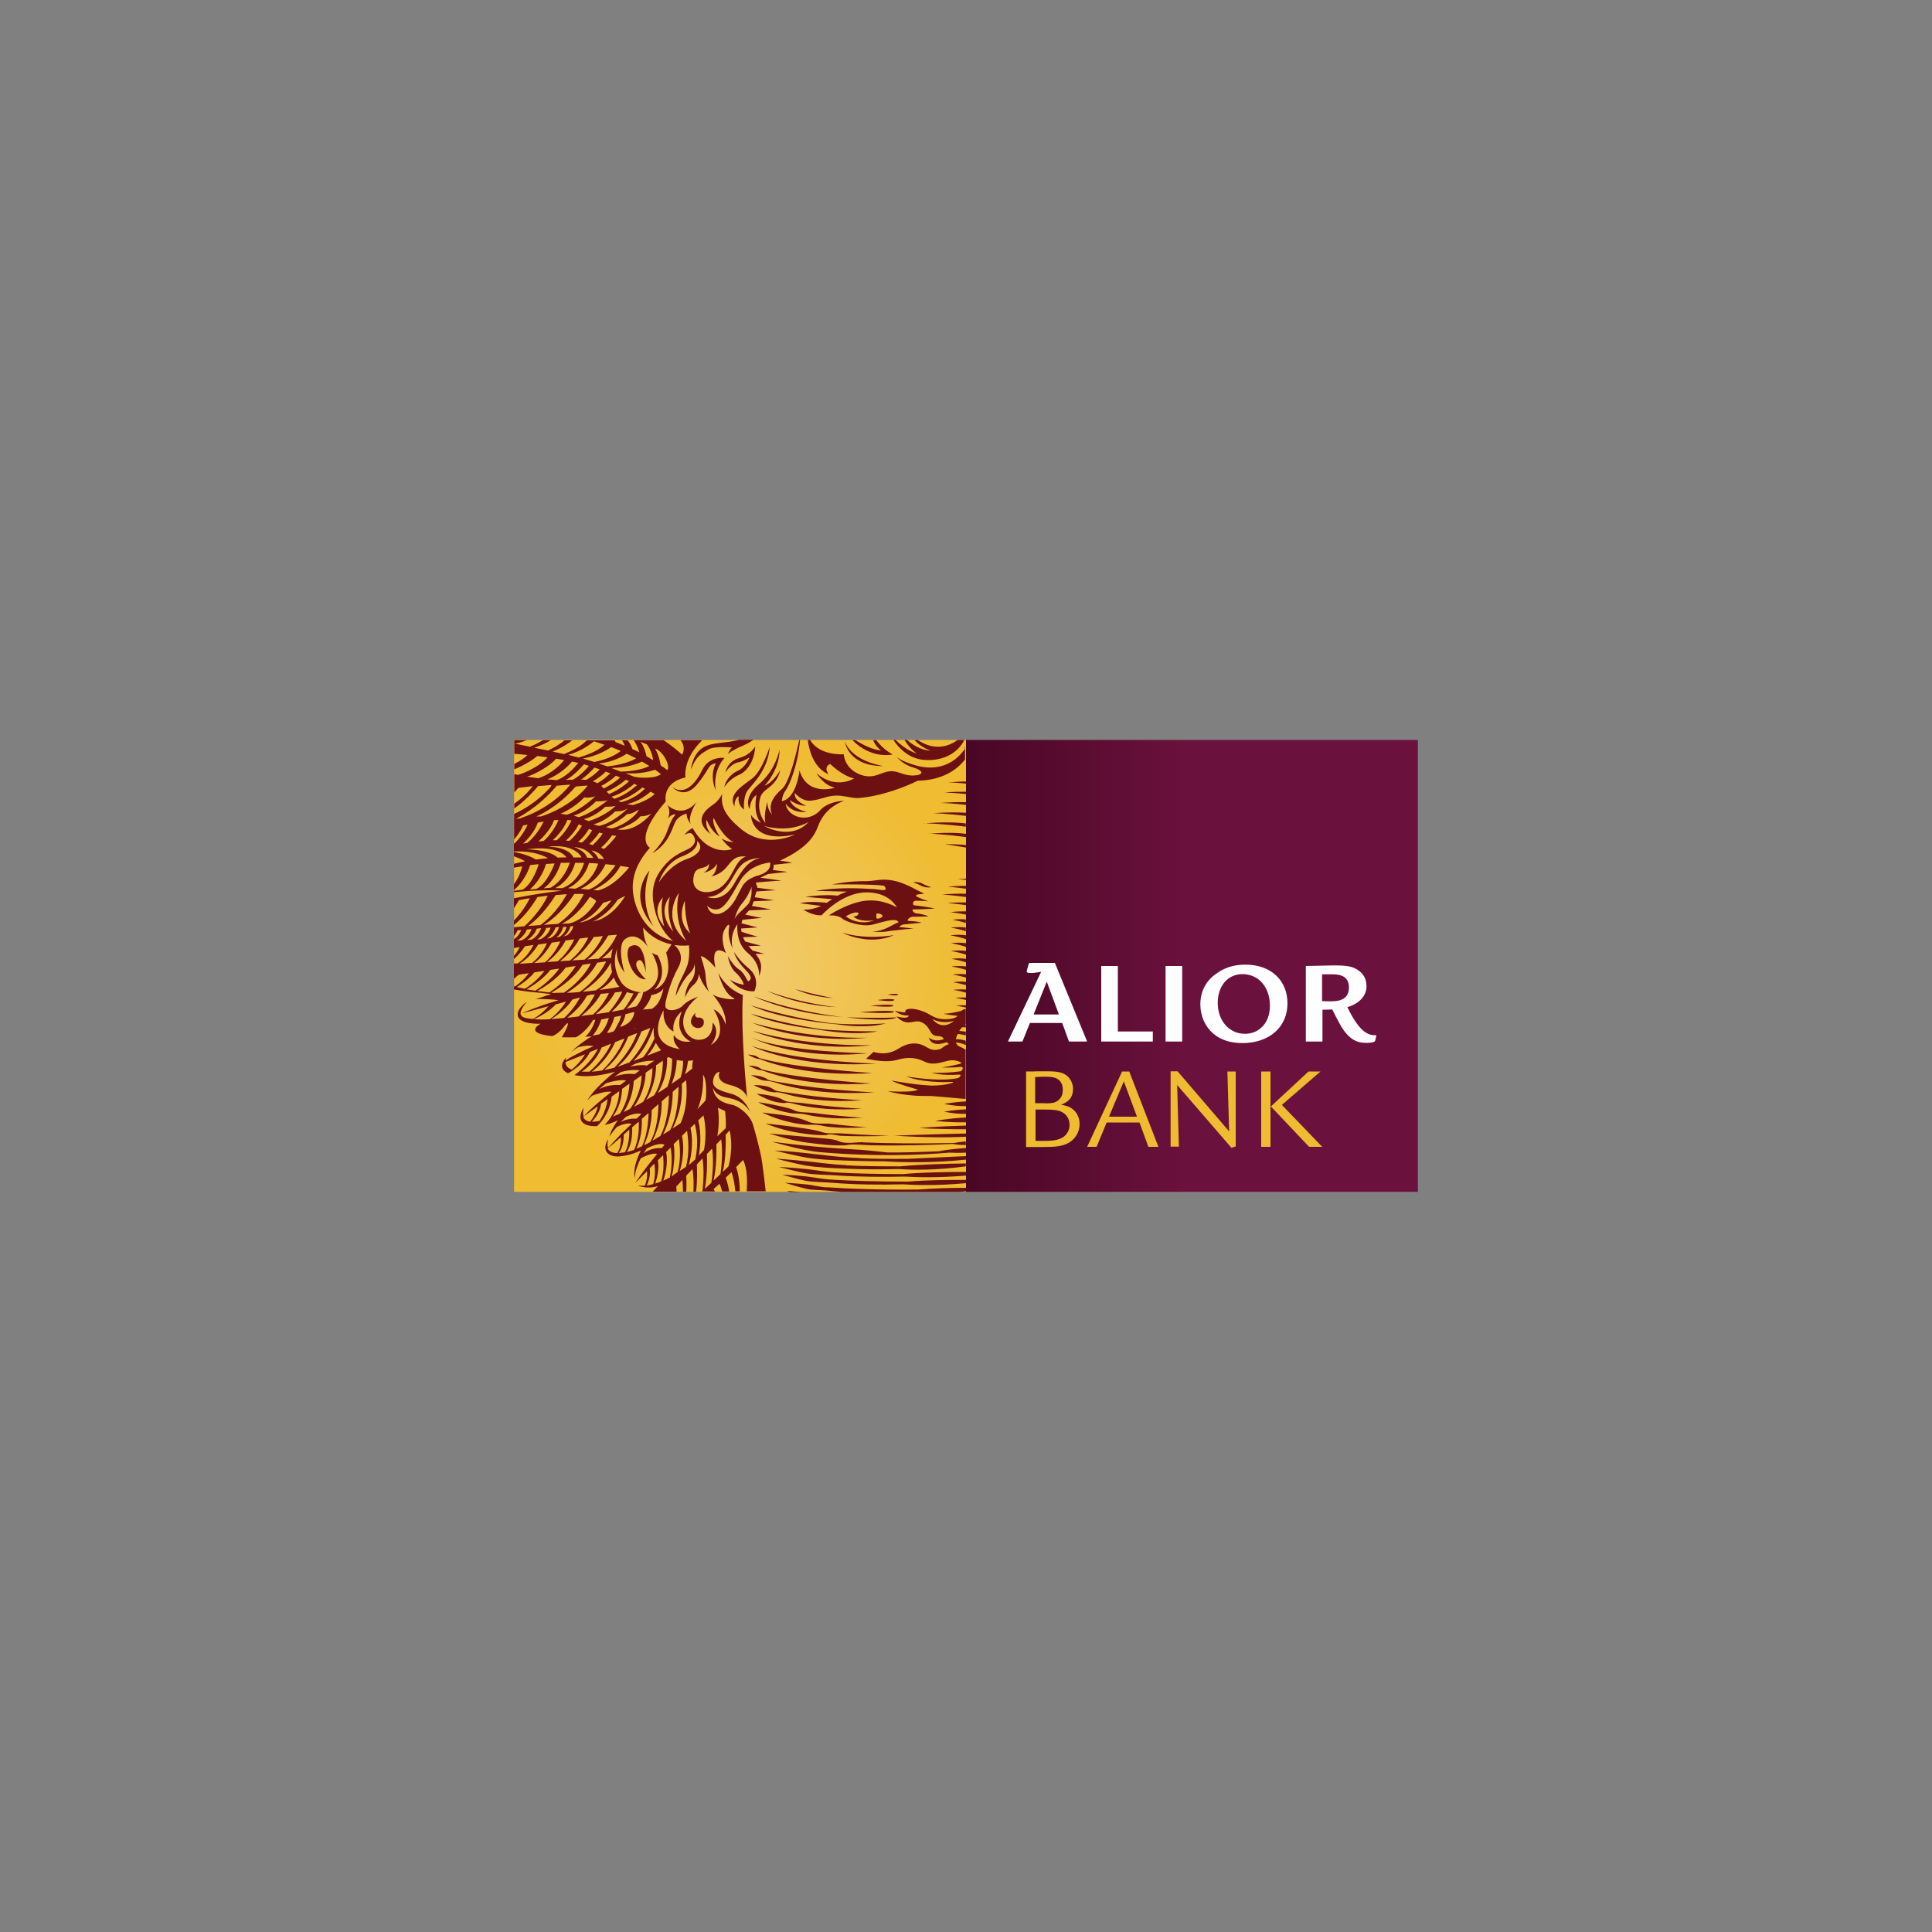
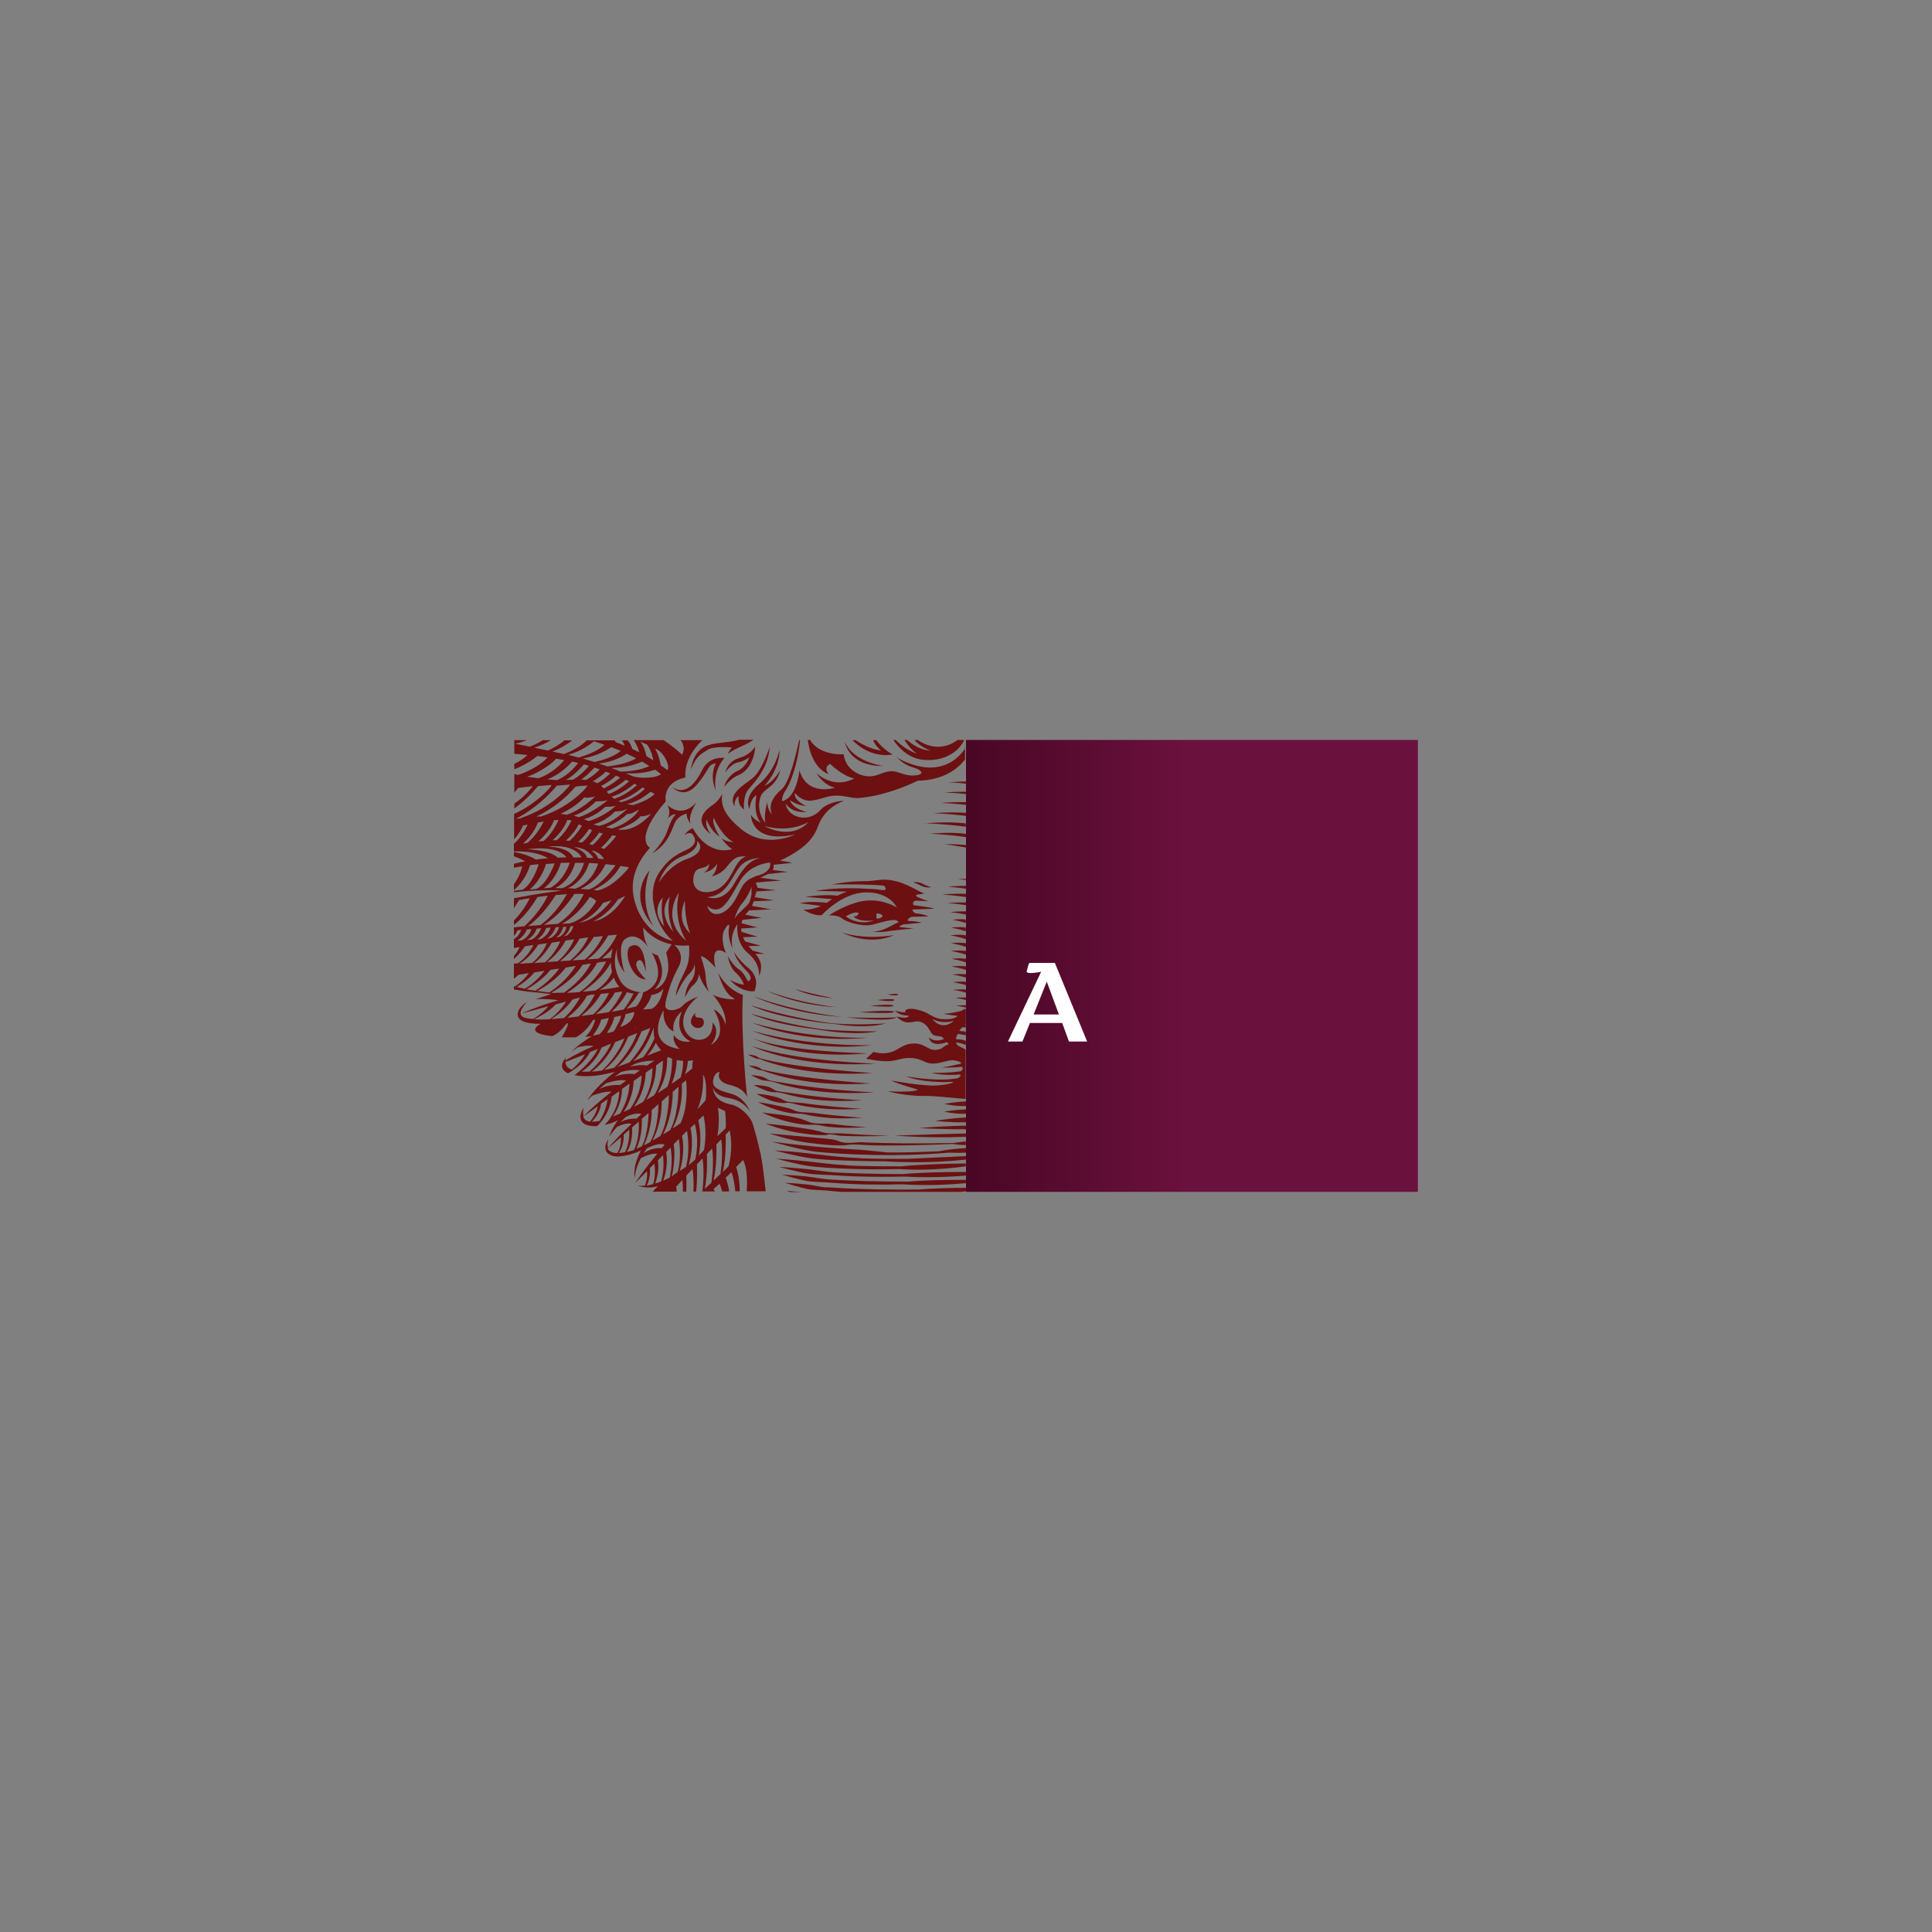
<svg xmlns="http://www.w3.org/2000/svg" id="Warstwa_1" data-name="Warstwa 1" viewBox="0 0 100 100">
  <rect x="0" y="0" width="100" height="100" fill="#808080" stroke="none" />
  <defs>
    <style>
      .cls-1 {
        fill: #6c1011;
      }

      .cls-1, .cls-2, .cls-3, .cls-4, .cls-5 {
        stroke-width: 0px;
      }

      .cls-2 {
        fill: url(#Gradient_bez_nazwy_3);
      }

      .cls-3 {
        fill: #fff;
      }

      .cls-4 {
        fill: #eebb31;
      }

      .cls-5 {
        fill: url(#Gradient_bez_nazwy_2);
      }
    </style>
    <radialGradient id="Gradient_bez_nazwy_3" data-name="Gradient bez nazwy 3" cx="38.3" cy="-847" fx="38.3" fy="-847" r="11.7" gradientTransform="translate(0 -797) scale(1 -1)" gradientUnits="userSpaceOnUse">
      <stop offset="0" stop-color="#f2cb72" />
      <stop offset="1" stop-color="#efbc32" />
    </radialGradient>
    <linearGradient id="Gradient_bez_nazwy_2" data-name="Gradient bez nazwy 2" x1="-198.61" y1="-575" x2="-222" y2="-575" gradientTransform="translate(272 -525) scale(1 -1)" gradientUnits="userSpaceOnUse">
      <stop offset=".5" stop-color="#6b113d" />
      <stop offset="1" stop-color="#490724" />
    </linearGradient>
  </defs>
-   <path class="cls-2" d="M26.61,38.3h23.39v23.39h-23.39v-23.39Z" />
  <path class="cls-1" d="M43.6,48.28s1.37.71,2.67.12c0,0-1.34.27-2.67-.12ZM45.42,51.76s.83.13.88-.01c0,0-.08-.09-.88.01h0ZM45.95,51.48s.5.1.54-.01c0,0-.05-.07-.54.01ZM43.13,51.66s-.93-.16-1.96-.46c0,0,.73.39,1.96.46ZM39.35,54.83c.84.32,2.82.9,5.81.71,0,0-3.98-.25-5.81-.76-.12-.05-.17-.1-.24-.13-.09-.03-.3-.07-.39-.06,0,0,.2.11.35.17.06.03.16.05.27.06h0ZM43.62,52.64s-2.23-.21-4.62-1.07c0,0,1.8.9,4.62,1.07ZM43.31,52.13s-1.73-.16-3.58-.83c0,0,1.48.74,3.58.83h0ZM45.36,55.05s-4-.09-6.46-.91c0,0,2.24,1.17,6.46.91ZM44.93,53.71s-2.78.13-5.99-.77c0,0,2.49,1.1,5.99.77ZM38.95,53.36s2.62,1.12,6.18.74c0,0-3.17.1-6.18-.74ZM42.56,53.28c-.86-.13-2.12-.36-3.7-.81,0,0,1.03.53,3.42.81.62.11,2.08.32,3.15.1,0,0-1.42.02-2.87-.1h0ZM38.95,53.73s2.17,1.14,5.96.79c0,0-4.26-.08-5.96-.79h0ZM39.44,55.4c.88.33,2.75.86,5.64.68,0,0-3.79-.24-5.65-.73-.08-.06-.18-.12-.26-.14-.11-.03-.35-.06-.43-.06,0,0,.2.11.39.18.07.03.2.07.31.07h0ZM43.8,52.66s2.25.26,2.61,0c0,0-.66.05-2.61,0ZM45.05,52.06s1.16.11,1.2-.01c0,0-.01-.11-1.2.01ZM33.06,49.71c.23-.13.37.61.37.61,0,0,0-1.7-.78-1.35-.43.19.01,1.74.78,1.72,0,0-.81-.75-.37-.99h0ZM46.28,52.37s.04-.12-1.79.02c0,0,1.76.11,1.79-.02h0ZM43.07,52.97c-.9-.12-2.46-.39-4.2-.93,0,0,1.25.69,4.47.98.51.08,1.64.2,2.51-.05,0,0-1.34.11-2.78,0h0ZM44.5,59.94c-1.15-.04-2.06-.18-2.73-.25-1.05-.12-1.68-.14-1.68-.14,0,0,1.11.28,1.67.37.83.13,1.75.14,2.68.17.45.01.9.02,1.34.02.85.05,2.46.1,4.23-.09v-.18l-3.02.14c-.93.01-1.76,0-2.48-.03ZM43.83,60.31c-.85-.04-1.54-.15-2.07-.2-.95-.1-1.6-.14-1.6-.14,0,0,1.07.28,1.56.36.64.1,1.34.13,2.07.16.91.04,1.86.04,2.75.02.68.05,1.9.07,3.45-.14v-.15c-.95.01-2.39.05-3.38.15-1.08,0-2-.01-2.79-.05h0ZM42.78,61.46c-.39-.03-.72-.12-.99-.15-.68-.07-1.17-.09-1.17-.09,0,0,.8.25,1.15.32.31.06.65.05.99.08.26.03.54.05.81.07h6.12c.1,0,.21-.02.31-.03v-.18c-.76,0-1.72.03-2.48.09-2.08.02-3.65-.04-4.74-.12ZM35.79,52.99c.11.3.63.31.64-.06.02-.31-.33-.26-.33-.26,0,0-.2-.04-.09-.25,0,0-.33.27-.23.57h0ZM43.36,60.69c-.66-.03-1.2-.14-1.62-.18-.8-.08-1.42-.11-1.42-.11,0,0,.98.26,1.41.33.49.08,1.03.07,1.58.11,1.16.08,2.41.08,3.55.06.64.04,1.73.06,3.14-.05v-.19c-1.02,0-2.33.02-3.24.11-1.37,0-2.5-.03-3.4-.08h0ZM40.9,61.7h.57c-.44-.04-.75-.06-.75-.06,0,0,.07.02.18.06h0ZM45.72,39.65s-1.57-.21-1.99-1.26c0,0,.16,1.27,1.99,1.26h0ZM43.1,61.06c-.56-.03-1.02-.13-1.38-.17-.71-.07-1.24-.09-1.24-.09,0,0,.86.25,1.24.32.42.07.88.06,1.36.1,1.17.1,2.45.11,3.64.08.62.04,1.77.08,3.28-.06v-.17c-.9,0-2.1.01-3,.09-1.62,0-2.91-.04-3.89-.1h0ZM44.68,59.12c-.34-.01-.9.11-1.26-.05-.27-.12-.63-.13-1.27-.19-1.74-.16-2.34-.21-2.34-.21.53.16,1.25.38,2.03.48.65.08,1.21.16,1.93.13.31-.09,1.08,0,1.36,0,1.58.03,3.09-.02,4.17-.07.12.02.35.05.69.06v-.19c-.22.02-.43.05-.62.08-1.94.04-3.39.02-4.7-.03h0ZM48.2,45.92s-.26-.07-.47-.19c-.12-.07-.33-.09-.47-.06,0,0,.16.04.41.17.13.07.32.12.53.08h0ZM48.86,52.48s.35.07.71.1c-.09.09-.23.16-.51.17-.72.04-.85-.25-1.28-.4-.4-.15-.8-.19-.91-.05-.03.04-.02.07,0,.1-.28,0-.56-.09-.56-.09.27.25.58.26.72.25,0,.02,0,.04-.02.06-.11.13-.61-.01-.61-.01,0,0,.26.3.58.31.32.01.47-.13.74,0,.27.13.35.33.47.52.17.29.47.11.61.27.02.02.04.05.06.07-.51.2-.79-.08-.79-.08.16.53.8.29.94.24.06.07.11.11.11.11-.14.01-.32.17-.43.24-.65.21-.68-.26-1.34-.28-.57-.01-.84.32-1.15.42-.31.11-.59.12-.99.02l-.38.35c1.55.31,1.54-.04,2.22-.04s.76.27,1.18.29c.43.02.83-.2,1.13-.17.13.01.26.06.38.1h-.01s.05.08-.06.09c-.38.09-.56.13-.92.18,0,0,.42.03,1.02-.03.13.04.03.21-.06.23-.46.07-1,.09-1.49.08,0,0,.56.16,1.43.09.17,0-.01.18-.1.19-1.05.2-2.65-.1-2.65-.1.72.3,1.93.32,2.31.29.41-.03-.2.2-1.02.19-.31-.02-.69-.05-1.11-.11-.29-.04-.94-.15-.94-.15.27.16,1.38.47,1.38.47-.29.17-1.57.08-1.57.08.69.2,1.54.24,1.54.24,0,0,.23,0,.72.01.72.05,1.31.12,1.77.15v-2.55c-.09-.06-.19-.11-.29-.15-.12-.05-.19-.13-.21-.22.11,0,.3.04.51.13v-.22c-.17-.06-.33-.08-.51-.08.01-.09.04-.18.09-.27.1,0,.25.03.42.07v-.19c-.11-.02-.22-.03-.34-.04.04-.07.09-.13.15-.19.04,0,.1,0,.19.01v-.15s-.04,0-.05,0c.02-.02.04-.03.05-.05v-.76c-.1.01-.17.05-.22.1-.13.03-.6.15-.92.15ZM48.25,52.74s.47.29,1.12.1c0,0-.57.57-1.12-.1h0ZM41.29,57.65c.2-.04.65.1.84.12.79.12,1.43.15,2.52.08,0,0-1.16-.06-2.58-.25-.22-.03-.73,0-.96-.13-.16-.08-.37-.13-.72-.21-.49-.11-.83-.17-1.15-.21,0,0,.5.27,1.12.44.26.07.72.18.93.14h0ZM40.67,57.08c.18-.04.57.1.79.14.85.16,1.8.26,3.16.17,0,0-1.55-.08-3.11-.3-.23-.03-.74-.02-.94-.14-.17-.1-.3-.15-.57-.21-.2-.05-.57-.12-.84-.12,0,0,.39.23.82.37.18.06.53.12.68.1h0ZM40.17,56.53c.22,0,.64.14.87.19.91.2,1.94.34,3.58.23,0,0-1.97-.1-3.65-.37-.23-.04-.73-.07-.88-.16-.1-.07-.24-.15-.36-.18-.19-.05-.55-.09-.72-.07,0,0,.36.17.67.29.13.05.35.08.49.08h0ZM42.06,58.22c.26-.03.63.09.86.11.64.06,1.17.06,1.96.01,0,0-.66-.02-1.98-.18-.17-.02-.78.05-1.1-.12-.32-.14-.57-.19-.96-.27-.59-.11-1.11-.14-1.39-.19,0,0,.55.29,1.38.49.35.09.91.18,1.25.14h0ZM42.81,58.73c.24-.05.51.05.75.06.7.03,1.52.03,2.46,0,0,0-1.06-.03-2.55-.13-.2-.01-.61.04-.91-.06-.28-.09-.61-.15-1.17-.23-.74-.11-1.47-.19-1.76-.21,0,0,.79.32,1.57.45.43.07,1,.17,1.61.14h0ZM50,58.45v-.19c-1.56.04-2.43.13-2.43.13.91.05,1.72.06,2.43.06h0ZM39.79,55.96c.19,0,.54.14.76.2,1.04.27,2.52.51,4.71.38,0,0-2.67-.12-4.63-.48-.22-.04-.75-.1-.89-.18-.11-.09-.24-.13-.34-.16-.13-.04-.4-.07-.53-.07,0,0,.29.15.52.24.1.04.25.05.39.06h0ZM50,40.55v-.1c-.27,0-.57.02-.91.05,0,0,.36,0,.91.06h0ZM48.6,59.59c-.98.04-1.86.07-2.67.06-1.63-.17-1.15-.12-2.42-.2-1.89-.12-3.56-.36-3.56-.36,0,0,1.53.46,2.45.54,2.8.25,5.21.16,6.74.03.22.01.5.02.86,0v-.24c-.53.04-1.04.09-1.41.17h0s0,0,0,0ZM42.79,46.73c-.13-.02-.91-.1-1.39.02l1.1.14c-.53.24-.92.19-.92.19,0,0,.5.34.95.29,0,0,1.05-1.17,2.29-1.18,1.24-.02,1.6.78,1.6.78,0,0-.7-.45-1.62-.35-.91.1-1.9.76-1.9.76,0,0,.46-.03.67.15.21.18,1.04.46,1.59.33.52-.13,1.25-.39,1.35-.12-.29.08-.69.46-1.36.48,0,0,.48.06.95-.04.31-.04,1.1-.12,1.19-.11,0,0-.37-.06-.7-.08-.12,0,.1-.14.18-.14,0,0,0,0,0,0,.24-.02.78-.08.93-.09,0,0-.2-.08-.66-.09-.15,0,.02-.21.19-.22.26,0,.68-.01.83-.02,0,0-.2-.11-.62-.15-.15-.01-.28-.21-.17-.21.44,0,1.11-.04,1.11-.04-.19-.06-.77-.14-1.06-.17-.09,0-.11-.25.11-.24.21,0,.62.03.62.03-.17-.06-.39-.14-.54-.21-.21-.1-.03-.15.11-.16.1,0,.16-.02.21-.04-.4-.13-1.11-.71-2.1-.71-.19,0-.59.07-.87.08-.48,0-.87,0-1.81.17,0,0,2.18-.03,2.72.07.08.11.13.23-.04.22h-.1c-.22-.04-.43-.06-.62-.06-.73-.05-1.8-.07-2.8.1,0,0,.79.02,1.64.04-.2.06-.36.14-.5.21-.23-.03-.8-.06-1.67.06l1.39.12c-.07.05-.13.09-.19.13-.03.02-.06.04-.09.06h0ZM43.79,47.43s.14-.11.39-.18c.16-.05.26,0,.26,0,0,0,0,.2-.27.18.29.32,1.07.21,1.07.21,0,0-.73.32-1.45-.2h0ZM45.43,47.55c-.08,0-.07-.06-.07-.14s-.02-.13.07-.13.25.06.25.13-.17.14-.25.14h0ZM48.08,43.15s.84.02,1.92.18v-.17c-.46-.06-1.08-.08-1.92,0ZM49.3,47.61s.29.04.69.16v-.18c-.19-.02-.42-.02-.7.02h0ZM39.04,51.32s.36-.67-.3-1.21c-.51-.42-.75-.84-.75-.84,0,0,.08.41.6.93.36.36.29.48.17.58-.09.08-.17-.39-.52-.61-.18-.11-.43-.42-.57-.69,0,0,.09.58.4.85.29.25.43.58.43.64,0,0-.43-.06-.72-.27,0,0,.46.64,1.26.61h0ZM50,58.84v-.17c-1.79.04-3.71.11-3.71.11,1.51.1,2.75.1,3.71.06ZM50,43.86v-.12c-.32-.03-.68-.05-1.1-.04,0,0,.45.05,1.1.17ZM50,46v-.15c-.27,0-.58.01-.93.05,0,0,.38.02.93.1h0ZM49.21,48.42s.33.04.79.19v-.2c-.21-.03-.47-.04-.79,0h0ZM49.24,49.23s.32.04.76.18v-.19c-.21-.03-.45-.03-.76,0h0ZM49.24,48.02s.32.04.75.18v-.19c-.21-.03-.45-.03-.75,0ZM34.55,41.67c.18.36.06.62,0,.71.25-.29.42-.22.42-.22-.15.17-.24.31-.45.9-.21.58-.76,1.11-.76,1.11.9-.52,1.03-1.35,1.21-1.66.18-.31.57-.4.57-.4-.02.25.21.54.21.54-.18-.43.31-1.14.31-1.14-.79.91-1.51.16-1.51.16h0ZM36.36,39.83c-.34.7-.9,1.38-1.56.91,0,0,.6.69,1.29-.15.69-.84.52-1,.97-1.09,0,0-.37.58-.01,1.42,0,0-.21-.96.45-1.69,0,0-.79-.11-1.14.6h0ZM39.85,38.63s-.4,1.26-.9,1.65c-.49.39-1.3.81-.93,1.47,0,0-.04-.4.22-.54,0,0-.11.42.27.69,0,0-.07-.67.22-1.03.3-.36,1.05-1.11,1.11-2.23h0ZM49.96,38.73c-.38.58-1.07,1.1-2.11.98-.48-.05-1.32-.36-1.47-.57,0,0,.31.42.88.58.57.17.57.4.03.42-.54.02-.78-.25-1.21-.22-.43.03-.69.3-1.18.26s-1.15-.4-1.23-1.14c0,0-1.25.1-1.74-.74h-.12c.07.52.29,1.44,1.08,1.78,0,0-.3-.37.08-.54,0,0,.63.63,1.24.75,0,0-.93.61-1.95-.27,0,0,.36.63.96.75,0,0-1.44.48-1.84-.9,0,0-.13,1.44-.91,1.6,0,0,0-.3.2-.57.18-.25.62-1.25.74-2.6h-.04c-.15.67-.51,2.2-.89,2.53-.49.42-.72.84-.52,1.32,0,0-.25-.24-.24-.64,0,0-.21.67-.1,1.09,0,0-.48-.54-.28-1.27.1-.55.82-.51,1.05-1.48,0,0-.34.64-.82.82,0,0,.78-.79.78-1.87,0,0-.19,1.05-1.06,1.78-.87.73-.49,1.3-.49,1.3,0,0,.02-.54.36-.73,0,0-.22.91.22,1.44,0,0-.39-.18-.51-.42,0,0-.03,1.53,2.29,1.02,0,0-1.51.78-2.79-.27-.93-.76-1.06-1.27-.99-1.83,0,0-.15.34-.46.55-.31.21-1.12.79-.13,1.54,0,0-.33-.42-.21-.75,0,0,.19.58.67.87,0,0-.43-.64-.31-.97,0,0,.43.97,1.03,1.26,0,0-.34,0-.63-.2,0,0,.22.33.55.56,0,0-1.17.45-2.04-1.09,0,0-.28.13-.43.37,0,0,.3-.25.46,0,.17.26.1.44-.11.62-.21.18-.87.31-1.42,1-.28.34-.66.87-.54,1.81.11.82.45,1.57,1.02,2.04,0,0-1.28-.22-1.86-1.69-.34-.88-.4-1.93.67-3.13,0,0-.88-.45.82-2.4,0,0-.21-.97,1.02-1.24,0,0-.17-.93.87-1.93h-1.13c.24.28.17.57.11.71l-.03.04c-.16-.15-.48-.43-.95-.75h-1.55c.09.13.21.33.29.63-.12-.06-.24-.12-.36-.17-.03-.1-.11-.3-.24-.45h-.3c.06.07.11.17.14.28-.16-.07-.31-.13-.47-.19,0-.02-.02-.05-.05-.09h-1.44c-.33.34-.82.57-1.18.71-.19-.04-.39-.09-.59-.13.46-.18.81-.42,1.02-.58h-.41c-.26.23-.58.4-.85.53-.02,0-.05-.01-.07-.02-.22-.04-.43-.08-.64-.13.35-.11.64-.25.86-.39h-.41c-.23.14-.47.26-.67.34-.27-.05-.53-.11-.77-.16.23-.04.43-.11.61-.18h-.65v.71c.14,0,.38.03.68.06-.13.13-.35.3-.68.46v.28c.48-.19.98-.5,1.19-.69.17.02.34.04.53.07-.34.41-1.11.79-1.53.91-.06-.01-.13-.03-.19-.04v.95c.07-.08.14-.16.21-.24l.5-.06.23-.03v.02s-.04.05-.04.05c0,0-.29.41-.9.84v.25c.37-.27.8-.65,1.22-1.15h0s0-.01,0-.01l.71-.06-.03.05v.02s-.65.85-1.91,1.43v1.32c.28-.32.41-.59.46-.72l.24-.05c-.21.47-.49.8-.71,1v.39c.61-.02,1.27.06,1.77.35-.21.02-.42.04-.63.07-.18-.11-.54-.29-1.14-.39v.22c.19.07.4.15.58.26-.19.04-.39.08-.58.13v.2c.14-.02.28-.05.42-.07v.04s-.1.47-.42.89v.3l.07-.06s.51-.43.76-1.2v-.03c.15-.02.3-.04.44-.05v.04s-.28.96-.82,1.28l-.45.06v.07c.09,0,.17-.02.23-.02.6-.06,1.46-.11,2.25-.06-.78.09-1.5.21-2.15.33l-.31.06s-.01,0-.02,0v.52c.12-.18.21-.32.26-.42.2-.04.38-.07.56-.1-.23.48-.55.88-.82,1.16v.23c.63-.5,1.06-1.18,1.22-1.45.19-.03.36-.05.53-.07-.36.76-.94,1.34-1.2,1.58-.19.02-.37.04-.55.06v.45c.12-.14.18-.27.19-.3.02,0,.14-.01.19-.02-.09.25-.25.4-.37.48h-.01v.46c.1-.02.2-.03.3-.05-.09.19-.2.34-.3.46v.16c.29-.25.48-.52.57-.66.15-.02.3-.05.44-.07-.25.53-.64.84-.82.96-.05,0-.12,0-.19,0v.79c.08-.07.17-.14.25-.21.03,0,.05,0,.08-.01l.44-.07c-.13.19-.36.45-.72.69-.02,0-.03,0-.05-.01v.17s.02,0,.04,0c.48.09.96.14,1.36.17.12.02.3.04.54.06l-.31.1-.27.09-.24.08c.22-.02.43-.01.63,0,.24.01.44.03.56.05-.07.02-.14.04-.2.06-.18.06-.35.11-.5.16-.08.03-.16.05-.23.08-.66.23-.95.38-.95.38.17-.05.72-.2,1.36-.37-.14.17-.41.44-.8.66-.12,0-.23-.02-.34-.04-.54-.1-.26-.52.02-.84,0,0-.53.32-.47.71.08.47,1.18.42,1.18.42,0,0-.93.48.6.64.46-.17.71-.67.79-.67.06,0,.03.18-.29.73.25,0,.5.01.72,0,0,0,.48-.2.9-.9h.11s-.14.55-.52.87c.12,0,.23-.01.34-.02h0,0c-.17.1-.31.19-.43.28-.07.05-.13.09-.19.14-.2.15-.32.27-.38.33-.04.05-.06.07-.06.07.03-.02.06-.05.09-.08.07-.05.15-.11.25-.17.17-.05.55-.13.81-.06-.15.07-.29.13-.43.19-.11.05-.21.1-.3.15-.32.16-.58.3-.72.41,0-.09.04-.17.04-.17-.2.2-.41.6.09.82.05-.02.15-.07.29-.18,0,0,0,0,0,0,.5-.33.76-.74.85-.92l.41-.16c-.26.52-.71.94-.94,1.14h0s-.01,0-.02.01l-.03.03c-.08.07-.19.15-.23.18.63.11,1.26.04,1.92-.13.03,0,.07-.02.11-.03.03,0,.05-.01.08-.02-.13.1-.3.23-.48.4-.08.07-.15.14-.23.21-.16.16-.33.33-.48.52-.04.05-.08.11-.12.16h0s0,0,0,0c0,0,0,0,0,0-.05.06-.09.13-.14.2,0,0,.09-.09.26-.25.22-.08.68-.24,1.01-.2-.06.04-.11.08-.16.12-.1.08-.2.16-.28.23-.7.57-.94.85-1.01.93-.03-.1-.04-.22-.02-.36,0-.04.01-.07.02-.11-.42.71.01,1,.69.97.03-.03.08-.07.14-.14.04-.04.08-.1.13-.16,0,0,0,0,.01-.01,0,0,0,0,0,0,.17-.23.43-.67.48-1.22.13-.09.26-.19.39-.28,0,.24-.07.79-.43,1.34,0,0,0,.01-.01.02,0,0,0,0,0,0-.04.06-.08.11-.11.15-.08.1-.15.18-.2.23.06-.01.12-.03.18-.04.13-.03.31-.1.51-.2-.08.09-.15.21-.23.34,0,.01-.01.02-.02.04-.08.14-.15.29-.2.47,0,0,.15-.23.39-.5.2-.1.54-.23.76-.16l-.32.31-.2.19s0,0,0,0c-.05.05-.54.57-.69.75-.05-.1-.05-.24,0-.43,0,0,0-.01,0-.02,0,.01-.01.02-.02.03-.36.59.09.92.65.85.26-.03.55-.07,1.06-.3-.48.96-.31,1.43-.31,1.43,0-.3.11-.6.23-.87.03-.05.05-.11.08-.16.19-.1.58-.28.85-.23-.04.05-.09.1-.13.16-.1.12-.2.25-.3.37-.06.08-.13.17-.19.25-.19.25-.37.5-.52.73,0,0,.24-.24.61-.61.01.13.02.42-.11.75-.13.01-.25.01-.36,0,0,0,.46.2,1.04.02,0,0-.13.12-.27.29h.98s0,0,0,0h.25c0-.11-.01-.2-.02-.26.11-.11.21-.23.32-.35.02.21.03.42.03.61h.17c.02-.35.01-.66,0-.83.11-.11.22-.23.32-.34.07.4.07.83.05,1.17h.14c.07-.57.05-1.17.04-1.41l.29-.31c.1.62.04,1.32,0,1.68l-.04.03h.69c-.05-.08-.08-.12-.08-.12l.31-.28c.06.12.1.26.14.4h.36c-.06-.43-.18-.71-.18-.71l.3-.29c.11.29.17.66.2.99h.23c0-.78-.19-1.25-.19-1.25l.36-.37c.23.42.22,1.16.19,1.62h.98v-.02s-.15-1.42-.26-1.9c0,0-.17-.78-.39-1.51-.16-.56-.8-1-1.1-1.05-.47-.09-.94-.3-.98-.9.06.22.25.46.8.55.85.14,1.13.73,1.13.73,0,0-.25-.74-.96-.94-.7-.19-1.01-.32-.96-.71.08-.44.34-.43.34-.43,0,0-.27.49.54.68.79.19.88.64.88.64,0,0-.34-3.21-.22-5.3,0,0-.82-.26-1.27-1.14,0,0,.26,1.06.79,1.3.28.13-.72.06-1.09-.19,0,0,.74.77.68,1.56-.22-.67-.62-.78-.62-.78,0,0,.84,1.27-.15,1.84,0,0,.57-.66.09-1.17,0,0,.09.85-.66.9-.75.05-1.44-1.15-.09-2.23,0,0-.54.18-.78.45-.22.25-.8.37-.91.07,0,0,0-.01,0-.02,0,0,0,0,0-.01,0-.07,0-.17.02-.25.05-.22.25-1.04.64-1.74.34-.61,0-1.02-.2-1.18.44.07.76.02.76.02,0,0,.08.61-.11,1.11-.19.5-.54.97-.57,1.51,0,0,.33-.8.68-1.13.35-.33.28-.57.28-.57,0,0,.14.54-.17.92-.31.38-.31.85-.31.85,0,0,.21-.46.4-.61.33-.26.31-.6.31-.6.18.58.54.93.54.93-.11-.17-.18-.55-.19-.85s-.25-1-.25-1c.3.03.76.6.76.6-.3-1.39.55-.76.55-.76-.18-.39-.21-.8-.15-1.03.06-.24.39-.7.3-.24-.09.46.19,1.03.19,1.03-.12-.52.02-.93.25-1.26,0,0-.13.95.54,1.5.67.55.58,1.2.58,1.2.22-.55.06-.87-.19-1.16h.47c-.24-.07-.45-.12-.62-.17-.07-.08-.14-.15-.21-.23.38-.01.65-.02.65-.02-.34-.08-.61-.16-.82-.22-.04-.07-.08-.15-.11-.22.44-.02.76-.03.76-.03-.35-.09-.62-.18-.84-.25,0-.06-.02-.12-.02-.17.54-.03.85-.06.85-.06-.33-.07-.6-.16-.83-.21.01-.07.03-.12.05-.18.55-.06,1-.1,1-.1-.36-.06-.63-.13-.86-.17.08-.08.15-.15.2-.22.62-.03,1.14-.05,1.14-.05-.4-.07-.72-.14-.99-.18.04-.08.06-.15.09-.24.58-.02,1.05-.05,1.05-.05-.42-.07-.74-.12-.99-.16,0-.02,0-.03.01-.05.03-.11.06-.19.08-.25.58-.04,1-.06,1-.06-.38-.05-.69-.09-.96-.13,0-.05-.02-.11-.06-.2-.01-.03-.01-.05-.01-.07.74-.07,1.32-.1,1.32-.1-.46-.06-.81-.11-1.09-.15.12-.07.27-.13.39-.19.59-.07,1.02-.11,1.02-.11-.29-.04-.54-.07-.77-.1.05-.1.05-.21.04-.27.56-.06.97-.1.97-.1-.23-.05-.44-.09-.64-.11.21-.1.41-.2.58-.3.05-.03.1-.06.15-.09.66-.41,1.04-.83,1.23-1.37.3-.82.91-1.18,1.36-1.34-.47.01-.98.2-1.2.45-.66.76-1.74.39-1.83-.31,0,0,.31.52,1.09.43,0,0-.7-.12-.87-.61,0,0,.43.32.84.29,0,0-.64-.23-.58-.66,0,0,.35.46.85.4.52-.06.82-.25,1.26-.26.44-.01.74.12,1.14.13,1.57-.11,3.11-.9,3.11-.9,1.26-.03,2.01-.54,2.45-1.1v-.65s-.02.04-.04.06h0ZM29.6,55.36s-.06-.02-.08-.03c-.2-.09-.25-.24-.25-.36l1.01-.4c-.2.35-.49.63-.68.79h0ZM30.19,57.8c.25-.18.5-.36.75-.54-.03.16-.13.47-.4.8-.18-.03-.3-.11-.35-.25h0ZM31.03,58.02c-.15.03-.28.04-.4.04.17-.17.44-.51.48-.93.11-.08.22-.16.34-.24-.03.22-.13.71-.42,1.13h0ZM37.7,60.38l-.29.28c.17-.71.16-1.6.15-1.93l.21-.22c.21,1.02-.07,1.87-.07,1.87h0ZM37.15,57.33c.12.06.25.12.38.18.02.17.06.6.03.89-.15.14-.29.27-.43.41.05-.28.12-.85.03-1.49ZM37.09,59.22l.24-.25c.1.72,0,1.55-.04,1.8l-.36.34c.16-.68.16-1.54.15-1.89h0ZM33.64,42.19s-.47.56-1.11.72c-.11.03-.22.04-.34.04h-.09s-.13-.02-.13-.02c0,0,.07-.02.17-.06.05-.02.1-.04.16-.06.28-.12.67-.32.85-.56,0,0,.14.01.32-.04.18-.05.23-.1.23-.1l-.05.08ZM31.02,47.61l-.34.09s.78-.34,1.3-1.14l.38-.19s-.48.89-1.34,1.24h0ZM32.31,48.35h0s0,0,0,0h0s0,0,0,0ZM32.83,52.39s0,.13-.07.26c-.01.02-.02.04-.04.07h0s-.02.03-.03.05c-.01.02-.03.04-.05.06h0s-.02.03-.03.04c-.02.02-.04.04-.07.06l-.02.02s-.03.02-.04.03c0,0-.01,0-.02.01-.03.02-.05.04-.08.05-.01,0-.02.01-.04.02-.02.01-.04.02-.06.03,0,0-.02,0-.02.01h0s-.1.04-.16.06l.02-.03s0,0,0,0h0s.01-.03.02-.05h0s0-.01,0-.01c0,0,.01-.02.02-.03.04-.06.08-.14.12-.23.04-.09.08-.2.09-.31l.44-.12h0s0,0,0,0h0ZM32.91,53.25s0,0,0,0c-.03,0-.06-.02-.09-.03.03,0,.07.01.1.02ZM32.01,52.94c-.04.09-.09.18-.14.27h0s0,.01,0,.02c0,0-.01.02-.02.03,0,.01-.02.03-.03.04,0,0,0,0,0,0h0s-.01.02-.02.03c-.01.02-.03.03-.04.05,0,0-.02.02-.03.03h-.07s-.06.03-.06.03l-.16.03h-.02s0,0,.01-.01l.02-.03h0s0-.01,0-.02v-.02s.06-.06.08-.11c.03-.04.05-.09.08-.14.07-.13.14-.3.19-.5l.35-.07s-.04.18-.13.38ZM32.29,52.25c-.2.04-.42.08-.63.12.21-.19.57-.56.79-1.02.12.05.24.07.34.07-.1.21-.26.52-.51.83h0ZM31.51,52.39c-.23.04-.46.07-.67.1.23-.18.71-.59.99-1.12.12-.01.25-.03.38-.05-.04.11-.27.6-.7,1.07h0ZM31.03,51.24c.18-.1.52-.33.74-.65.05.12.1.24.17.34.04.06.08.1.12.15-.19.04-.56.1-1.03.16h0ZM31.38,49.75c-.12.26-.53.99-1.38,1.6-.21.02-.44.03-.66.04.23-.14,1.14-.74,1.57-1.56.17-.03.33-.05.47-.07h0ZM31.15,49.61c.2-.14.39-.33.56-.51-.04.15-.07.31-.08.48-.11,0-.27.02-.48.03ZM31.62,49.82c0,.17.02.33.06.49-.16.34-.39.67-.84.95-.21.03-.45.05-.69.07.27-.17,1.05-.72,1.47-1.51h0ZM30.99,49.62l-.59.04c.59-.39.98-1.07,1.08-1.24.16-.01.31-.03.45-.04-.29.65-.75,1.08-.94,1.24h0ZM29.39,47.8s-.12,0-.31.02c.77-.41,1.28-1.14,1.45-1.4.13.06.25.13.33.22-.11.25-.71,1.05-1.47,1.17h0ZM31.22,46.73l.43-.13s-.68.93-1.52,1.13l-.15.02s.68-.21,1.24-1.02h0ZM29.52,47.95s.12-.01.16-.02c-.08.33-.32.47-.32.48,0,0-.18.06-.21.06.21-.09.36-.42.37-.52ZM28.95,48.49s-.16.03-.17.04c.24-.15.35-.44.37-.55.02,0,.13,0,.17-.01-.06.36-.37.53-.37.53ZM30.46,46.04l-.42-.03s.86-.33,1.3-1.28c.18.02.35.04.51.05v.02s-.73,1.05-1.38,1.24h0ZM30.09,42.25s-.09.03-.13.05l-.09-.03-.17-.05.1-.04s.56-.19,1.04-.7h.02s.1,0,.3-.01c.21-.02.3-.06.3-.06-.14.13-.82.64-1.36.84h0ZM31.61,41.75c.23-.02.26-.05.26-.05-.22.25-.84.63-1.34.78-.02,0-.05.02-.07.02l-.04-.02-.2-.08.1-.03s.53-.15,1.01-.61h.01s.04,0,.27-.01h0ZM29.33,42.17l-.32-.05s.7-.28,1.21-.83l.02-.02s.1.03.26.01c.22-.02.32-.07.32-.07-.03.03-.76.74-1.49.96ZM29.36,42.44c.11,0,.17.02.22.03-.24.51-.55.84-.76,1.02-.07,0-.14,0-.21,0,.55-.51.72-.95.76-1.06h0ZM29.95,42.66c.05.03.11.05.17.08-.22.37-.46.63-.64.78-.06,0-.13-.01-.19-.01.36-.33.56-.63.67-.85ZM30.49,42.91c.05.02.11.04.16.06-.11.2-.29.45-.53.64-.06-.01-.13-.02-.2-.03.29-.25.46-.49.56-.67h0ZM31.01,43.09c.06.02.13.04.19.05-.17.26-.37.46-.52.6-.06-.02-.12-.03-.18-.05.27-.25.43-.46.52-.6h0ZM30.85,44.09s.08.04.12.06c0,0,.02.01.03.02.14.1.22.21.26.3-.09-.01-.19-.02-.29-.03-.05-.13-.15-.25-.24-.32-.07-.06-.12-.1-.12-.1.1.01.18.04.25.07h0ZM31.27,43.94c-.05-.02-.1-.04-.16-.06.29-.26.46-.48.57-.64.07.01.15.02.22.02-.22.31-.48.55-.63.68ZM31.77,42.85s-.07.03-.11.03l-.31-.07s0,0,.01,0c.09-.03.65-.25,1.11-.68h.01s.02,0,.02,0c.11.01.29-.06.45-.16l.12-.07-.07.12c-.12.2-.63.65-1.23.83h0ZM31,42.75l-.28-.08.12-.04s.52-.15,1-.63h.01s.1,0,.27-.02.37-.13.37-.13c-.11.1-.79.76-1.49.9h0ZM32,41.46c.39-.1.76-.33,1.01-.51.1-.08.18-.14.24-.19.04.02.08.04.13.06-.02.02-.05.05-.07.07-.44.41-.92.57-1.15.63-.06-.02-.11-.04-.16-.07h0ZM32.93,40.67c-.45.4-.87.59-1.13.68-.05-.04-.1-.08-.15-.11.37-.11.72-.32.95-.49.1-.07.17-.13.23-.18.04.02.09.04.14.07l-.04.04ZM32.5,40.49c-.38.33-.73.51-.98.61-.04-.04-.08-.09-.12-.13.3-.12.57-.29.76-.43.11-.08.19-.14.23-.18.06.02.11.05.17.07-.02.02-.04.04-.06.05h0ZM32.04,40.3c-.29.24-.56.4-.79.51-.04-.04-.09-.09-.13-.13.21-.11.38-.23.5-.31.09-.07.15-.12.15-.12l.11-.1c.07.03.15.06.22.09-.02.02-.05.04-.07.06h0ZM31.5,40.11s-.05.04-.07.06c-.17.16-.35.28-.51.37-.07-.04-.15-.07-.24-.1.15-.08.28-.17.37-.24.11-.08.18-.14.19-.15l.11-.11c.08.03.16.06.24.09l-.09.08h0ZM30.96,39.91c-.06.05-.11.1-.17.15-.16.13-.31.23-.46.31-.05,0-.11-.01-.17-.02-.02,0-.05,0-.08,0h-.02c.2-.09.57-.47.71-.62.09.03.18.06.27.09l-.08.09h0ZM29.64,40.36c-.1,0-.2,0-.32.01h-.05c.28-.1.73-.55.96-.81.08.03.16.05.25.08-.16.21-.56.6-.84.72h0ZM29.77,40.75s.02-.02.03-.04h0s.32-.03.32-.03l.3-.02-.05.06s-.02.03-.06.08c-.03.03-.07.08-.12.13-.32.33-1.06.97-2.19,1.33h-.24s1.05-.42,2-1.51h0ZM28.69,42.45c.08,0,.15,0,.22-.01-.23.53-.55.89-.77,1.09-.09,0-.19.02-.28.03.58-.52.77-.97.82-1.11,0,0,.02,0,.02,0h0ZM28.59,43.8c.09,0,.18,0,.26,0,.14,0,.27.02.38.04.04,0,.07.01.1.02.58.14.74.46.77.52-.07,0-.14,0-.22,0h-.2c-.19-.39-.73-.51-1.07-.54h-.02c-.15-.02-.25-.02-.25-.02.09,0,.17-.01.25-.02h0ZM29.93,43.94l-.05-.03c-.1-.05-.17-.07-.17-.07.06,0,.11.01.16.02.1.02.19.04.27.07.06.02.11.04.15.07.05.03.1.06.14.09.16.13.25.26.28.32-.11,0-.21-.01-.33-.02-.04-.2-.27-.36-.45-.45h0ZM30.5,44.67c.16,0,.31.02.46.03-.06.2-.36,1-1.19,1.3l-.37-.03.16-.08s.66-.34.93-1.22h0ZM29.73,46.27c.18,0,.32,0,.41,0l.07.02c-.41.83-1.02,1.32-1.33,1.53-.2.01-.45.03-.73.05.83-.49,1.42-1.36,1.58-1.6h0ZM28.28,48.03l.22-.02c-.1.34-.35.51-.51.6l-.19.02c.37-.24.47-.6.47-.6h0ZM28.76,48l.18-.02c-.13.44-.44.57-.45.57,0,0-.15.03-.18.03.3-.17.44-.54.45-.59ZM28.57,48.79l.43-.06c-.23.52-.57.89-.79,1.08-.21.01-.4.03-.57.04.46-.3.82-.88.92-1.06ZM29.27,48.68l.45-.06c-.24.56-.63.95-.86,1.14-.19.01-.37.02-.54.04.57-.43.86-.94.95-1.11h0ZM30.01,48.58l.44-.06h0c-.29.63-.75,1.04-.95,1.2l-.51.03c.6-.47.92-.99,1.01-1.17h0ZM30.74,48.49h.13s.33-.04.33-.04c-.31.69-.79,1.1-.94,1.22-.21.01-.42.03-.64.04.57-.38,1.01-1.04,1.12-1.22h0ZM30.94,46.09l-.22-.03s.95-.39,1.39-1.24c.18.03.33.05.45.07l-.02.03s-.76.99-1.6,1.17h0ZM32.76,41.67c-.1-.01-.2-.03-.3-.05.42-.09.78-.31,1.01-.48.08-.06.15-.12.2-.16l.22.11c-.28.29-.79.48-1.13.58h0ZM34.03,38.8c.45.3.65.93.51,1.06-.11-.08-.22-.17-.34-.24-.02-.1-.1-.57-.3-.88.04.02.09.04.13.06h0ZM34.21,40.08c-.13.07-.26.12-.38.14-.55.08-.97,0-1.07-.04-.12-.05-.25-.11-.38-.16.74.06,1.32-.11,1.53-.18.14.1.24.18.31.24h0ZM33.49,38.54c.09.12.26.39.32.81-.12-.07-.23-.14-.35-.21-.03-.16-.13-.52-.31-.75.12.05.24.1.35.15h0ZM33.23,39.42c.14.08.27.16.38.23-.46.23-1.1.28-1.48.29-.16-.06-.32-.12-.49-.19.77,0,1.35-.22,1.59-.33ZM32.45,39.02c.17.08.33.16.48.23-.46.27-1.11.38-1.49.42-.14-.05-.29-.1-.44-.15.74-.08,1.27-.39,1.44-.51ZM32.13,38.87c-.41.33-.99.49-1.36.57-.19-.06-.39-.12-.6-.18.76-.13,1.31-.48,1.47-.59.17.07.34.13.49.2h0ZM30.74,38.37c.19.06.38.12.55.18-.38.35-.97.55-1.34.66-.18-.05-.36-.09-.54-.14.71-.2,1.19-.58,1.33-.7ZM27.28,40.2c.39-.11,1.22-.57,1.5-.93.14.02.28.05.42.07-.27.36-.86.81-1.34.94-.19-.02-.38-.05-.58-.08h0ZM28.33,40.34c.65-.25,1.12-.73,1.28-.92.1.02.21.04.32.07-.22.27-.62.71-1.11.89-.15-.01-.31-.03-.48-.04h0ZM26.96,42.36l-.26.02s1.1-.51,2.1-1.69h0s0-.02,0-.02l.34-.03.37-.03-.04.06s-.84,1.12-2.53,1.68ZM27.83,42.62v-.04c.12-.02.22-.04.31-.06-.28.59-.65.95-.85,1.11-.07.01-.15.02-.22.04.6-.56.75-1.04.75-1.06h0ZM27.27,43.96c1.67-.23,2.04.4,2.05.42-.14,0-.28,0-.42.01h-.04c-.42-.42-1.59-.43-1.59-.43h0ZM27.77,46.01l-.35.03.11-.1s.51-.46.73-1.22c.15-.01.31-.02.45-.03-.07.18-.43,1.09-.95,1.32h0ZM28.13,45.99l.14-.11s.51-.41.76-1.22c.16,0,.31,0,.46-.01-.08.24-.35.93-.99,1.3l-.36.03ZM28.75,45.96l.16-.09s.62-.36.86-1.21c.16,0,.31,0,.46,0-.07.25-.34,1-1.11,1.31h-.37ZM28.76,46.33c.21-.02.41-.03.58-.05-.53.96-1.15,1.44-1.37,1.6-.2.02-.42.03-.63.05.72-.52,1.24-1.31,1.42-1.6ZM27.01,48.67l-.24.02c.38-.24.5-.57.5-.58l.24-.02c-.11.34-.34.5-.5.58h0ZM27.53,48.63l-.25.03c.4-.24.47-.54.5-.59l.23-.03c-.12.32-.32.5-.47.58h0ZM26.96,49.88s-.04,0-.07,0c.53-.31.86-.82.97-.99.15-.02.3-.05.45-.07-.22.52-.58.87-.76,1.02-.29.02-.5.03-.58.04h0ZM26.75,51.09c.19-.12.61-.39.91-.76.17-.03.34-.05.52-.08-.16.22-.47.59-1.01.93-.14-.03-.28-.06-.42-.09h0ZM27.27,51.2c.19-.11.82-.48,1.22-1,.14-.02.27-.04.41-.06,0,0,0,0,0,0h.04c-.19.26-.56.7-1.23,1.14-.15-.02-.29-.05-.44-.07h0ZM27.81,51.29c.17-.09.98-.54,1.47-1.21.18-.03.35-.06.52-.08-.19.3-.61.87-1.37,1.37-.19-.02-.4-.05-.62-.08h0ZM28.71,51.4l-.18-.02c.14-.07,1.11-.62,1.62-1.44.15-.02.29-.05.43-.07-.12.25-.51.9-1.39,1.51-.16,0-.31.01-.48.01h0ZM27.6,52.75l.09-.02s.67-.29,1.07-.74c.18-.05.36-.1.54-.15-.12.19-.4.6-.84.91h.08c-.32.02-.64.03-.92,0h0ZM29.21,52.69c-.22.02-.45.04-.68.06,0,0,.73-.44,1.09-1.01.14-.04.27-.08.4-.11-.09.17-.35.62-.82,1.06h0ZM29.36,52.68c.26-.2.74-.62,1.02-1.14.08-.02.15-.04.21-.06.07,0,.13,0,.2-.01-.07.14-.33.67-.84,1.14-.19.03-.39.05-.6.07ZM30.7,52.51c-.06,0-.12.02-.18.02-.13.02-.28.03-.44.06.22-.17.72-.59,1.02-1.15.14-.01.27-.02.42-.04-.08.17-.33.66-.82,1.11h0ZM30.93,53.56h-.05s-.15.04-.15.04h-.05s0,0,0,0c.04-.05.31-.37.44-.83l.39-.08s-.08.34-.29.63c-.04.06-.09.12-.15.17,0,0-.02.02-.03.03,0,0-.02.02-.02.02h-.06s-.04.02-.04.02h0ZM30.12,55.46c.65-.44.93-1.02,1.02-1.24l.49-.2c-.3.68-.86,1.22-1.12,1.45-.14,0-.27,0-.39,0h0ZM31.16,55.41c-.17.03-.35.05-.53.06.77-.57,1.13-1.35,1.21-1.53l.48-.19c-.31.8-.92,1.44-1.16,1.66h0ZM31.81,55.27s-.02,0-.03,0c-.15.04-.32.08-.51.11.81-.64,1.17-1.52,1.24-1.72l.47-.19c-.33.92-1.01,1.62-1.18,1.79h0ZM34.26,57l.36-.32c0,.46-.07,1.42-.44,2.12-.14.08-.27.16-.41.24.1-.19.49-.95.48-2.04h0ZM33.66,59.11c-.11.06-.22.12-.33.17.11-.24.31-.73.38-1.37.02-.14.02-.29.02-.45.12-.1.23-.21.35-.31,0,.44-.07,1.33-.42,1.95ZM34.81,56.52l.31-.27c0,.39-.03,1.47-.43,2.24-.12.08-.25.16-.37.23.15-.29.5-1.11.5-2.21h0ZM35.3,56.09c.07-.06.15-.13.21-.18.03.28.12,1.34-.28,2.22-.13.09-.27.19-.42.28.17-.32.55-1.17.48-2.32h0ZM35.23,55.77c-.15.11-.3.22-.47.33.13-.3.25-.72.27-1.23.1.02.21.03.33.04,0,.25-.04.56-.13.86h0ZM34.55,56.25c-.16.11-.34.22-.51.33.18-.29.51-.94.49-1.82.03-.02.05-.03.07-.05.06.04.12.06.19.09,0,.34-.03.9-.24,1.44h0ZM33.86,56.69c-.13.08-.27.16-.41.24.17-.28.5-.91.51-1.79.13-.09.25-.17.35-.24,0,.34-.04,1.14-.45,1.79h0ZM33.87,53.76c-.23.49-.45.8-.58.96-.17.07-.34.13-.51.2.67-.64.96-1.45,1.05-1.74,0,.16,0,.37.05.58h0ZM32.79,55.1s.08-.03.12-.05c.11-.04.22-.07.33-.09.13-.03.26-.04.36-.05.11,0,.19-.01.24-.01h.03l-.29.19-.08.05-.02.02c-.13-.05-.39-.03-.59,0-.15.02-.28.04-.28.04.06-.03.11-.06.18-.09h0ZM33.42,55.52c.12-.08.24-.16.35-.24,0,.33-.05,1.06-.48,1.75-.16.09-.32.18-.48.26.19-.25.58-.9.61-1.78ZM32.62,57.39c-.12.06-.23.12-.34.17.2-.31.49-.87.52-1.61.14-.1.28-.2.41-.29,0,.31-.09,1.02-.59,1.73ZM33.49,54.65c.21-.22.35-.46.46-.68.03.07.06.13.11.19.05.07.1.14.16.2-.17.07-.43.17-.72.28h0ZM33.77,52.21l-.28.03h-.08s-.13.02-.13.02c0,0,.07-.07.15-.18.07-.1.16-.23.22-.38.03-.06.05-.13.06-.2,0,0,.07,0,.16-.03.14-.04.35-.12.46-.3,0,0,0,.07-.03.16-.06.24-.21.69-.54.87h0ZM33.66,53.21c-.29.83-.83,1.51-1.08,1.78-.24.09-.46.17-.62.23.78-.66,1.15-1.58,1.24-1.83l.45-.18h0ZM31.89,55.67c.08-.06.16-.12.25-.18.23-.07.57-.14.98-.09-.09.06-.18.13-.26.19-.08,0-.25-.02-.47,0-.18.02-.38.06-.59.14l.1-.07h0ZM31,56.38s0,0,0,0c.11-.1.24-.2.37-.31.28-.09.74-.21,1.04-.14-.11.08-.21.16-.31.23,0,0,0,0-.01,0-.19-.01-.64-.02-1.1.22h0ZM31.71,57.81c.16-.21.47-.73.49-1.45.13-.09.26-.18.38-.27-.01.3-.09.92-.49,1.55-.14.06-.26.11-.38.16h0ZM32.14,58.06s.04-.05.07-.07c.06-.06.13-.13.2-.19.24-.11.56-.21.79-.14l-.23.22-.02.02c-.09,0-.47-.02-.81.17h0ZM31.45,59.45c.18-.15.42-.35.69-.59,0,.17,0,.54-.19.82-.23,0-.42-.07-.5-.23h0ZM32.03,59.68c.11-.16.27-.47.25-.95l.29-.26c.01.24,0,.75-.22,1.17-.11.02-.22.03-.32.04h0ZM32.44,59.63c.11-.16.31-.55.28-1.28.11-.1.22-.19.34-.29.02.29.01.93-.24,1.46-.12.04-.25.08-.38.11h0ZM32.94,59.46c.1-.21.31-.76.28-1.55.12-.1.23-.2.35-.3,0,.17-.02.4-.05.66-.05.35-.13.73-.29,1.06-.1.05-.2.09-.29.13h0ZM33.21,59.86s0,0,0-.01c0,0,0,0,.02,0l-.02.02ZM33.3,59.71c.05-.08.1-.15.14-.21l.04-.06c.22-.11.66-.31.92-.19,0,0,0,0,0,0l-.15.18c-.17-.02-.57-.01-.96.28h0ZM33.81,61.29c-.11.03-.23.06-.34.08.06-.11.22-.49.16-.9l.24-.24c.03.21.07.62-.06,1.06h0ZM33.91,61.26c.08-.22.23-.74.14-1.2.09-.09.18-.18.27-.27.03.29.06.84-.1,1.36-.1.04-.2.08-.31.11h0ZM34.73,60.59c-.01.11-.04.23-.06.36-.1.05-.22.11-.34.16.07-.2.27-.84.15-1.48.08-.08.15-.15.23-.23.04.22.09.63.02,1.19h0ZM34.86,60.83l-.05.04s-.02.01-.04.02c.01-.04.03-.14.06-.27v-.02s.02-.07.02-.12c0-.05.02-.11.02-.17.04-.31.06-.7,0-1.09.09-.09.18-.18.27-.27.05.36.12,1.08-.07,1.72l-.22.15h0ZM35.52,60.39l-.37.24.04-.04s.3-.9.11-1.8c.09-.09.18-.18.26-.26.06.36.14,1.13-.05,1.85ZM36.17,59.81c.05-.27.17-1.02-.03-1.82.1-.09.19-.18.27-.26.09.37.17,1.01.03,1.79-.09.1-.18.2-.28.3h0ZM36.86,59.46c.1.7,0,1.5-.04,1.76l-.34.32c.14-.72.12-1.55.11-1.81.09-.09.17-.18.26-.27h0ZM36.38,55.61c.12.15.2.49.16,1.21-.01.05-.02.1-.03.15l-.41.44c.13-.29.33-.89.29-1.79ZM35.99,60.01l-.34.3c.07-.24.28-1.09.09-1.93.07-.07.15-.14.22-.21.09.32.21.97.03,1.84h0ZM35.83,55.31c-.12.09-.25.19-.38.3.07-.19.13-.43.16-.7.09,0,.17-.02.26-.03-.02.11-.04.22-.04.34,0,.04,0,.07,0,.1h0ZM34.86,53.38c-.1-.64.43-1.03.43-1.03-.47,1.17.46,1.56.46,1.56-.67.09-.87-.34-.87-.34-.09.45.31.73.31.73-1.83-.26-.92-1.89-.84-2.01h0c-.07.86.51,1.1.51,1.1h0ZM34.56,50.34c-.05.28-.16.47-.28.61-.09.09-.17.16-.25.2-.09.05-.16.07-.16.07.11-.12.2-.24.26-.36.3-.59.04-1.17-.09-1.41-.18-.05-.3-.14-.3-.14.83,1.49-.17,1.95-.41,2.04-.01,0-.03,0-.04,0h0s0,.01,0,.01c0,0,0,0,0,0-.03.19-.11.43-.35.73-.16.04-.33.08-.51.12.18-.18.44-.47.62-.82.08-.01.12-.03.12-.03,0,0-.73-.03-1.05-.57-.53-.9-.18-1.67-.18-1.67-.1.66.39,1.22.39,1.22-.06-.13-.39-1.4,0-1.71.63-.52,1.22.4,1.22.4-.21-.34-.25-.79-.26-1.02.44.54,1,.77,1.47.87l-.28.43c.12.42.13.76.09,1.02h0ZM39.34,44.41c-.09.02-.17.05-.25.08-.41.18-.7.56-1.1,1.27-.03.05-.06.1-.09.14-.11.16-.22.28-.34.37-.48.37-.95.16-.95.16,1.11-.06,1.27-1.21,1.8-1.69.22-.2.51-.28.71-.31.13-.02.22-.02.22-.02h0ZM35.3,44.33c.94-.36.78-.81.78-.81.28.24.26.67-.52.94-.93.32-1.46,1.22-1.46,1.22,0,0,.27-.99,1.21-1.36h0ZM34.31,46.45c-.17.69.07,1.5.07,1.5-.75-.84-.07-1.5-.07-1.5h0ZM34.67,46.42c-.23.94.18,1.81.18,1.81-.91-1.08-.18-1.81-.18-1.81ZM35.14,46.21c-.33,1.48.39,2.5.39,2.5-1.38-1.17-.39-2.5-.39-2.5ZM35.45,46.62c0,1.14.28,1.69.28,1.69-.79-.67-.28-1.69-.28-1.69h0ZM35.91,45.32c.12-.54.58-.27.79-.61,0,0,.03.31-.28.45,0,0,.45-.03.7-.46,0,0-.03.51-.31.66,0,0,.45-.06.78-.46.33-.4.46-.61,1.03-.57-.61.18-.67,1.17-1.36,1.63-.63.42-1.55.25-1.35-.63h0ZM38.9,46.19c0,.08-.01.16-.03.24-.02.09-.04.18-.08.25,0,0,0,.01,0,.02-.03.06-.08.11-.13.17-.09.09-.2.19-.3.29-.14.13-.28.27-.34.4,0,0,.12-.5.4-.81.02-.02.03-.04.04-.05.07-.09.14-.19.2-.29.04-.07.08-.14.11-.21.06-.12.11-.22.12-.27v-.03s.01.01.01.03c0,.04,0,.14,0,.25h0ZM39.86,44.8c0,.06-.03.14-.09.21-.09.11-.24.22-.53.31h-.05c-.08.04-.15.06-.21.09-.22.09-.37.21-.48.35-.03.04-.06.08-.08.12-.06.1-.12.22-.19.36-.02.03-.03.06-.05.1l-.04.07c-.05.11-.11.2-.17.29-.52.78-1.22.79-1.37.17,0,0,.22.29.6.18.24-.07.49-.41.71-.78.08-.13.16-.27.23-.4.14-.24.26-.45.37-.56.05-.05.1-.1.15-.15.08-.07.15-.13.23-.18.04-.03.09-.06.14-.08.25-.14.52-.22.83-.26,0,.03.02.08,0,.15h0ZM41.86,42.54c-.94,1.02-2.31.21-2.31.21,1.38.39,2.31-.21,2.31-.21ZM35.75,39.85c.3-.76.58-.85.9-1.05.31-.2,1.24-.11,1.24-.11-.09.06-.22.34-.22.34,0,0,.22-.2.75-.42.23-.1.42-.21.58-.32h-.73c-.69.18-1.26.13-1.72.32-.72.3-.79,1.23-.79,1.23h0ZM33.83,47.95s-.81-1.11-.21-2.89c0,0-1.21,1.29.21,2.89ZM46.2,39.05c-.38-.21-.66-.49-.84-.74h-.17c.18.41.43.53.43.53-.45-.02-.98-.3-1.34-.53h-.16c1,1.01,2.08.74,2.08.74h0ZM47.82,39.33c1.02.09,1.79-.39,2.09-1.03h-.34c-.44.32-1.18.6-2.07,0h-.17c.17.19.44.41.83.55,0,0-.57.02-1.21-.55h-.14c.16.24.39.54.64.7,0,0-.53-.13-1.09-.7h-.12c.27.4.78.96,1.57,1.03h0ZM38.29,39.23c-.64.15-.75.76-.75.76,0,0,.27-.46.7-.54.27-.05.55-.25.55-.25,0,0-.18.51-.61.7-.43.19-.66.61-.69.84,0,0,.26-.42.75-.63.49-.21.81-.79.85-1.47,0,0-.27.46-.81.58h0ZM49.16,47.21s.35.03.84.13v-.17c-.23,0-.51,0-.84.05h0ZM50,58.09v-.25c-.95.05-1.59.18-1.59.18.61.06,1.14.08,1.59.07h0ZM50,57.25v-.24c-.65.03-1.13.13-1.13.13.44.09.81.12,1.13.11ZM50,57.66v-.24c-.68.03-1.13.12-1.13.12.44.09.81.12,1.13.11h0ZM48.77,46.3s.51.03,1.23.13v-.17c-.35-.01-.75,0-1.23.04ZM50,41.1v-.12c-.32,0-.69,0-1.11.04,0,0,.45.01,1.11.08ZM48.3,42.09s.73.02,1.7.14v-.16c-.45-.03-1.01-.03-1.7.02ZM48.69,41.56s.54.01,1.31.1v-.14c-.37-.01-.8,0-1.31.04ZM49.47,51.65s.21.03.53.11v-.13c-.16,0-.33,0-.53.01h0ZM50,45.55v-.06c-.14,0-.29.01-.45.02,0,0,.17,0,.45.04h0ZM50,52.15v-.12c-.15,0-.32,0-.52.02,0,0,.21.03.52.1ZM49.21,48.82s.33.04.79.19v-.19c-.21-.03-.47-.04-.79,0ZM49.24,49.63s.32.04.76.18v-.18c-.21-.03-.45-.04-.76,0ZM47.81,42.61s.96.02,2.18.18v-.17c-.53-.06-1.24-.08-2.18,0ZM49.04,46.74s.39.03.96.11v-.14c-.28,0-.59,0-.96.03ZM49.33,50.84s.28.04.67.15v-.17c-.19-.02-.41-.02-.67.02h0ZM49.27,50.03s.31.04.73.17v-.18c-.2-.02-.44-.03-.73,0h0ZM49.36,51.24s.26.03.64.14v-.16c-.18-.02-.39-.01-.64.01h0ZM49.3,50.44s.29.04.7.16v-.17c-.19-.02-.42-.02-.7.01h0Z" />
  <path class="cls-5" d="M50,38.3h23.39v23.39h-23.39v-23.39Z" />
-   <path class="cls-3" d="M57.86,50v3.39h1.81v.52h-2.67v-3.91h.86ZM61.19,50v3.91h-.86v-3.91h.86ZM66.64,51.93c0,1.23-.94,2.06-2.34,2.06-.61,0-1.13-.17-1.5-.49-.42-.36-.67-.91-.67-1.51,0-.64.26-1.17.75-1.54.47-.36.96-.52,1.59-.52,1.3,0,2.17.8,2.17,2.01ZM63.03,51.91c0,.93.6,1.6,1.41,1.6.3,0,.59-.1.81-.29.32-.27.48-.66.48-1.17,0-.96-.59-1.63-1.42-1.63-.76,0-1.28.61-1.28,1.49h0ZM67.57,50c.98-.02,1.47-.03,1.47-.03.65,0,.94.05,1.2.21.33.2.49.49.49.87,0,.51-.39.9-.99,1.08.54,1.12.99,1.49,1.48,1.45l.02.03-.06.25c-.02.08-.18.12-.48.12-.47,0-.81-.19-1.14-.64-.17-.24-.33-.54-.6-1.09-.11,0-.19.01-.31.01-.07,0-.12,0-.2,0v1.65h-.86v-3.91h0ZM68.43,51.82c.33.01.4.01.45.01.65,0,.94-.23.94-.73,0-.3-.13-.51-.38-.6-.12-.05-.26-.07-.57-.07-.17,0-.2,0-.44,0v1.37h0Z" />
-   <path class="cls-4" d="M53.11,55.46c.33,0,.34,0,.6-.01.22,0,.4,0,.49,0,.56,0,.83.06,1.05.25.18.17.29.4.29.66,0,.41-.19.66-.62.82.28.05.41.09.55.19.26.17.41.48.41.81,0,.44-.25.83-.66,1.02-.29.13-.57.17-1.28.17h-.83v-3.9h0ZM54.1,57.11c.39,0,.54-.04.69-.17.15-.13.22-.3.22-.53,0-.25-.09-.45-.27-.56-.13-.08-.29-.12-.59-.12-.17,0-.24,0-.57.02v1.35h.52,0ZM54.12,59.05c.46,0,.76-.07.96-.23.18-.15.28-.36.28-.59,0-.31-.15-.55-.41-.68-.18-.09-.45-.12-.84-.12h-.51v1.62h.54s0,0,0,0ZM58.45,55.46l1.51,3.9h-.52l-.46-1.26h-1.7l-.52,1.26h-.49l1.81-3.9h.38ZM58.17,55.97l-.77,1.83h1.45l-.68-1.83h0ZM60.96,55.46l2.66,3.1-.09-3.1h.43v3.88s-.22.07-.22.07l-2.81-3.25.09,3.19h-.43v-3.9h.36ZM65.76,55.46v3.9h-.48v-3.9h.48ZM68.35,55.46l-2,1.73,2.09,2.17h-.68l-1.98-2.09,1.95-1.81h.62Z" />
  <path class="cls-3" d="M54.61,49.84h-1.32l-.04.04s-.1.33-.11.41c.01.16.75.01.75.01l-1.72,3.61h.75l.39-.96h1.67l.35.96h.94l-1.67-4.07h0ZM53.5,52.51l.68-1.7.63,1.7h-1.31Z" />
</svg>